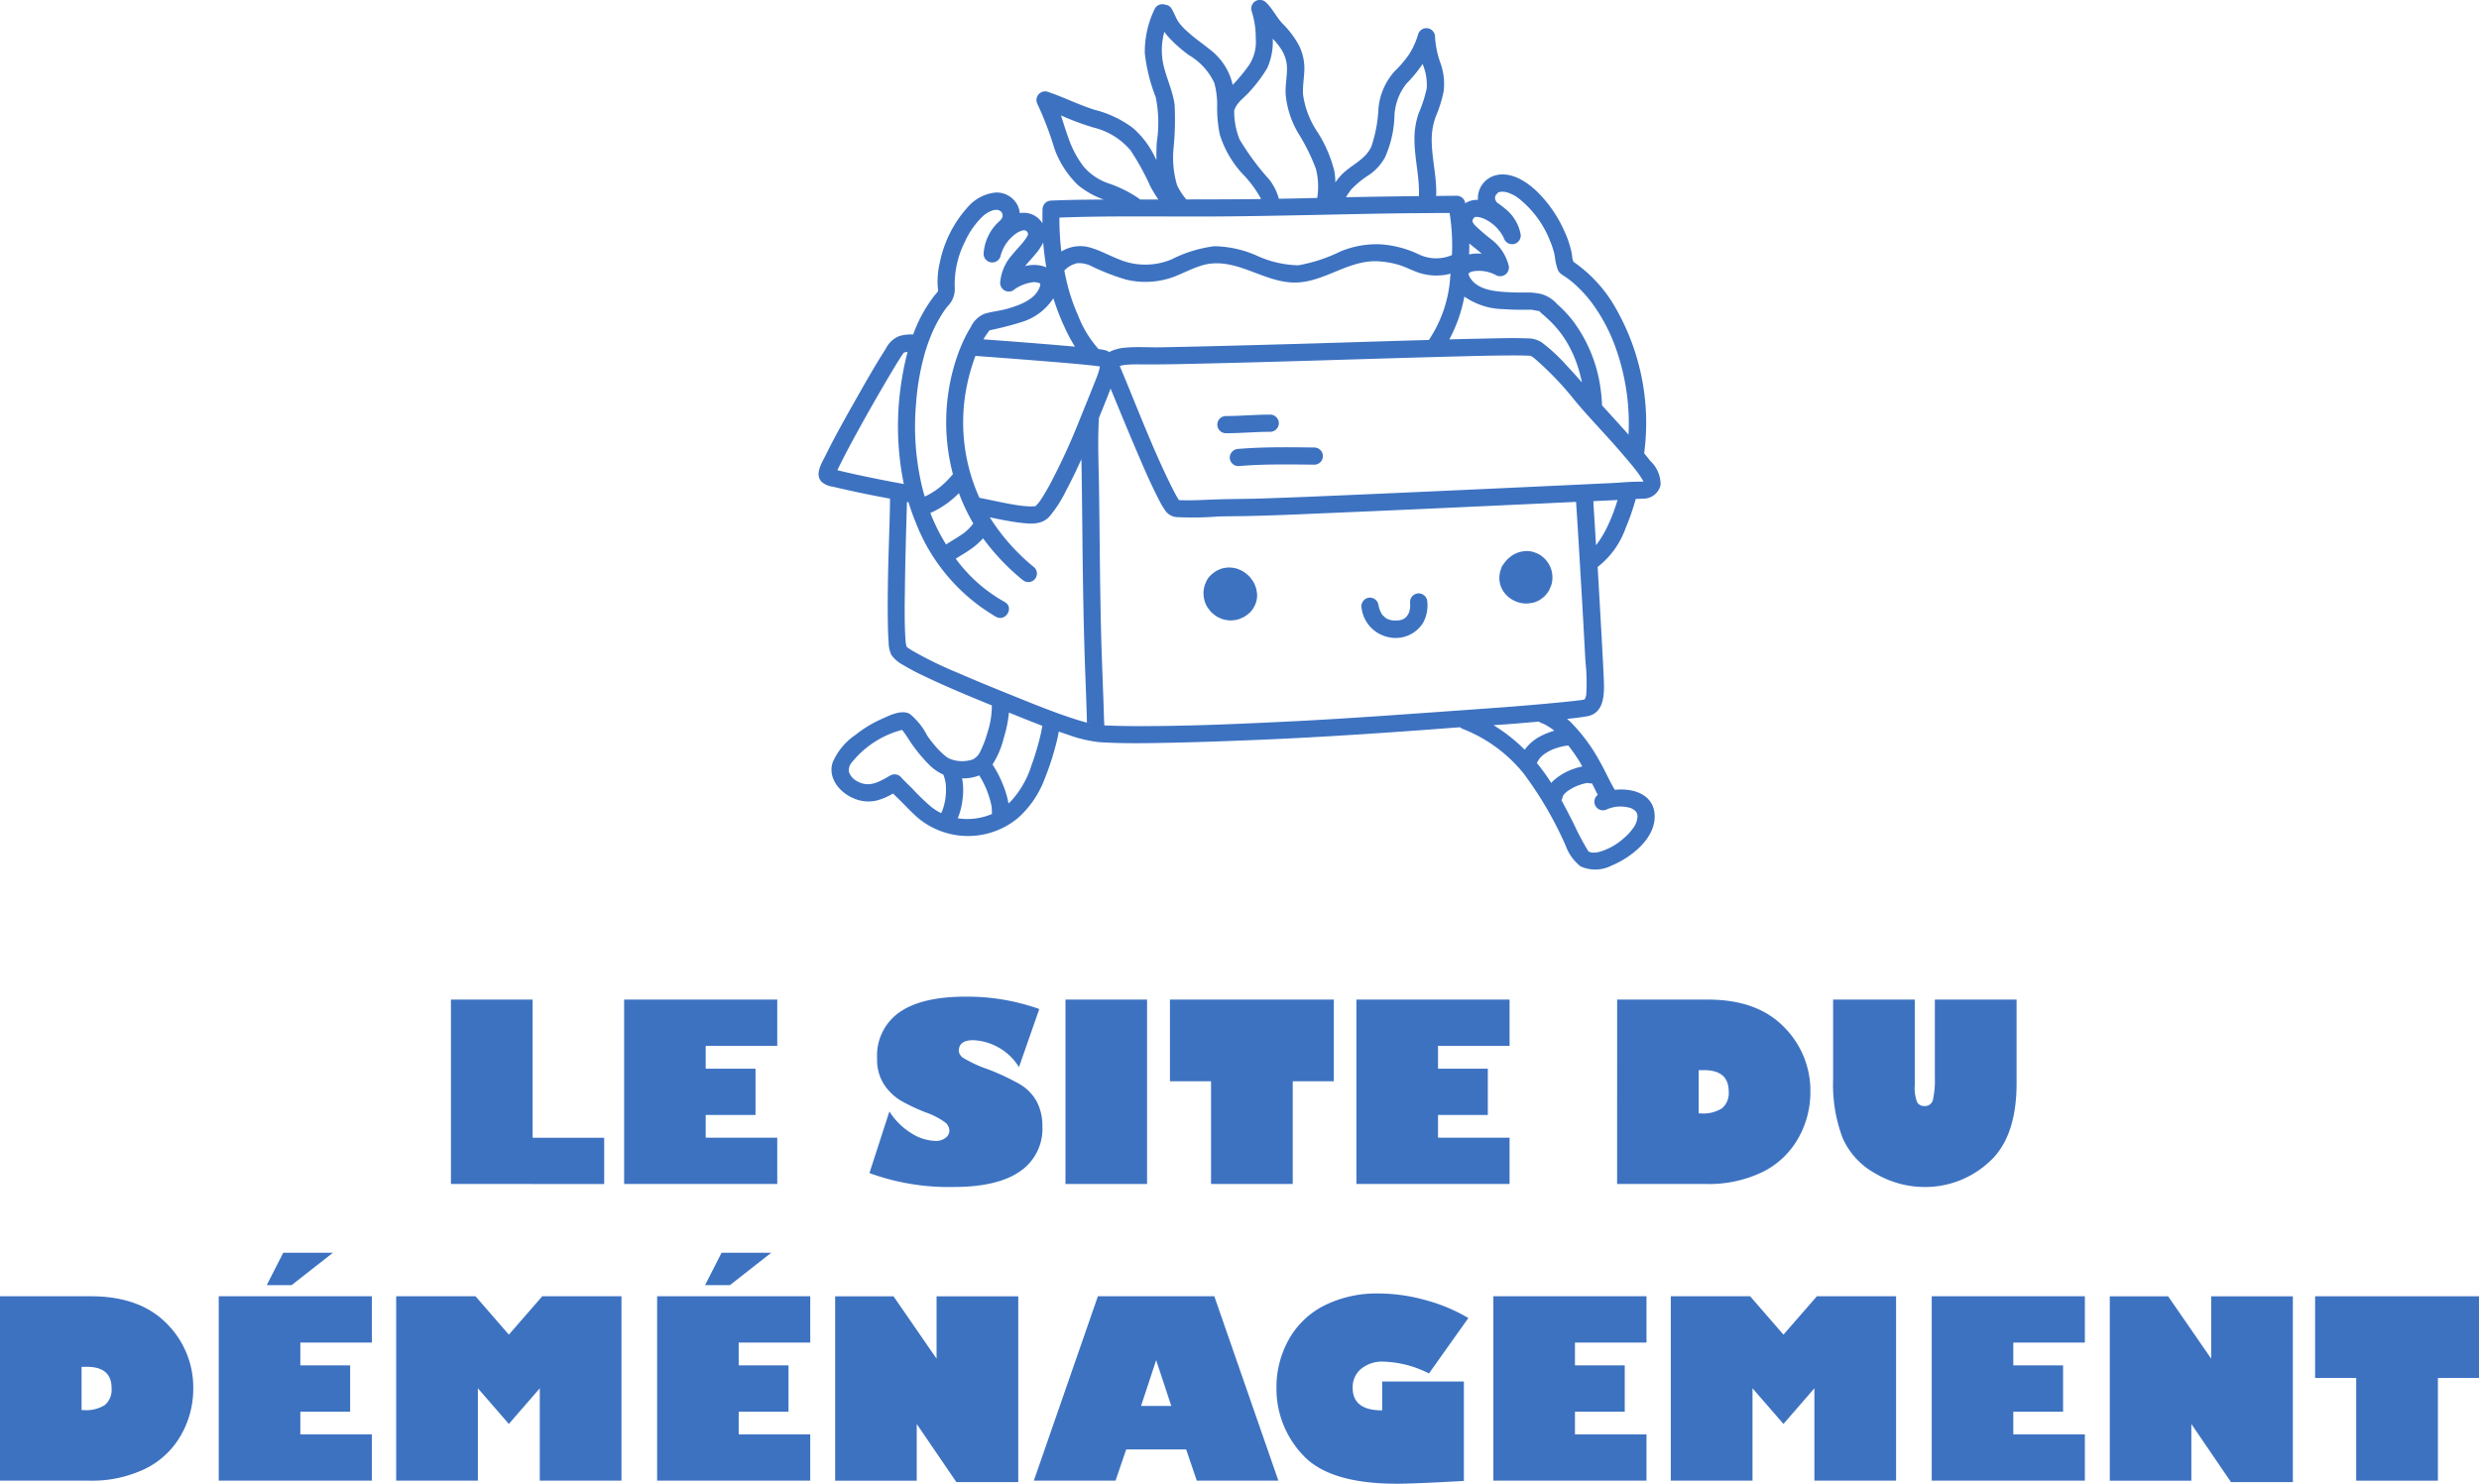
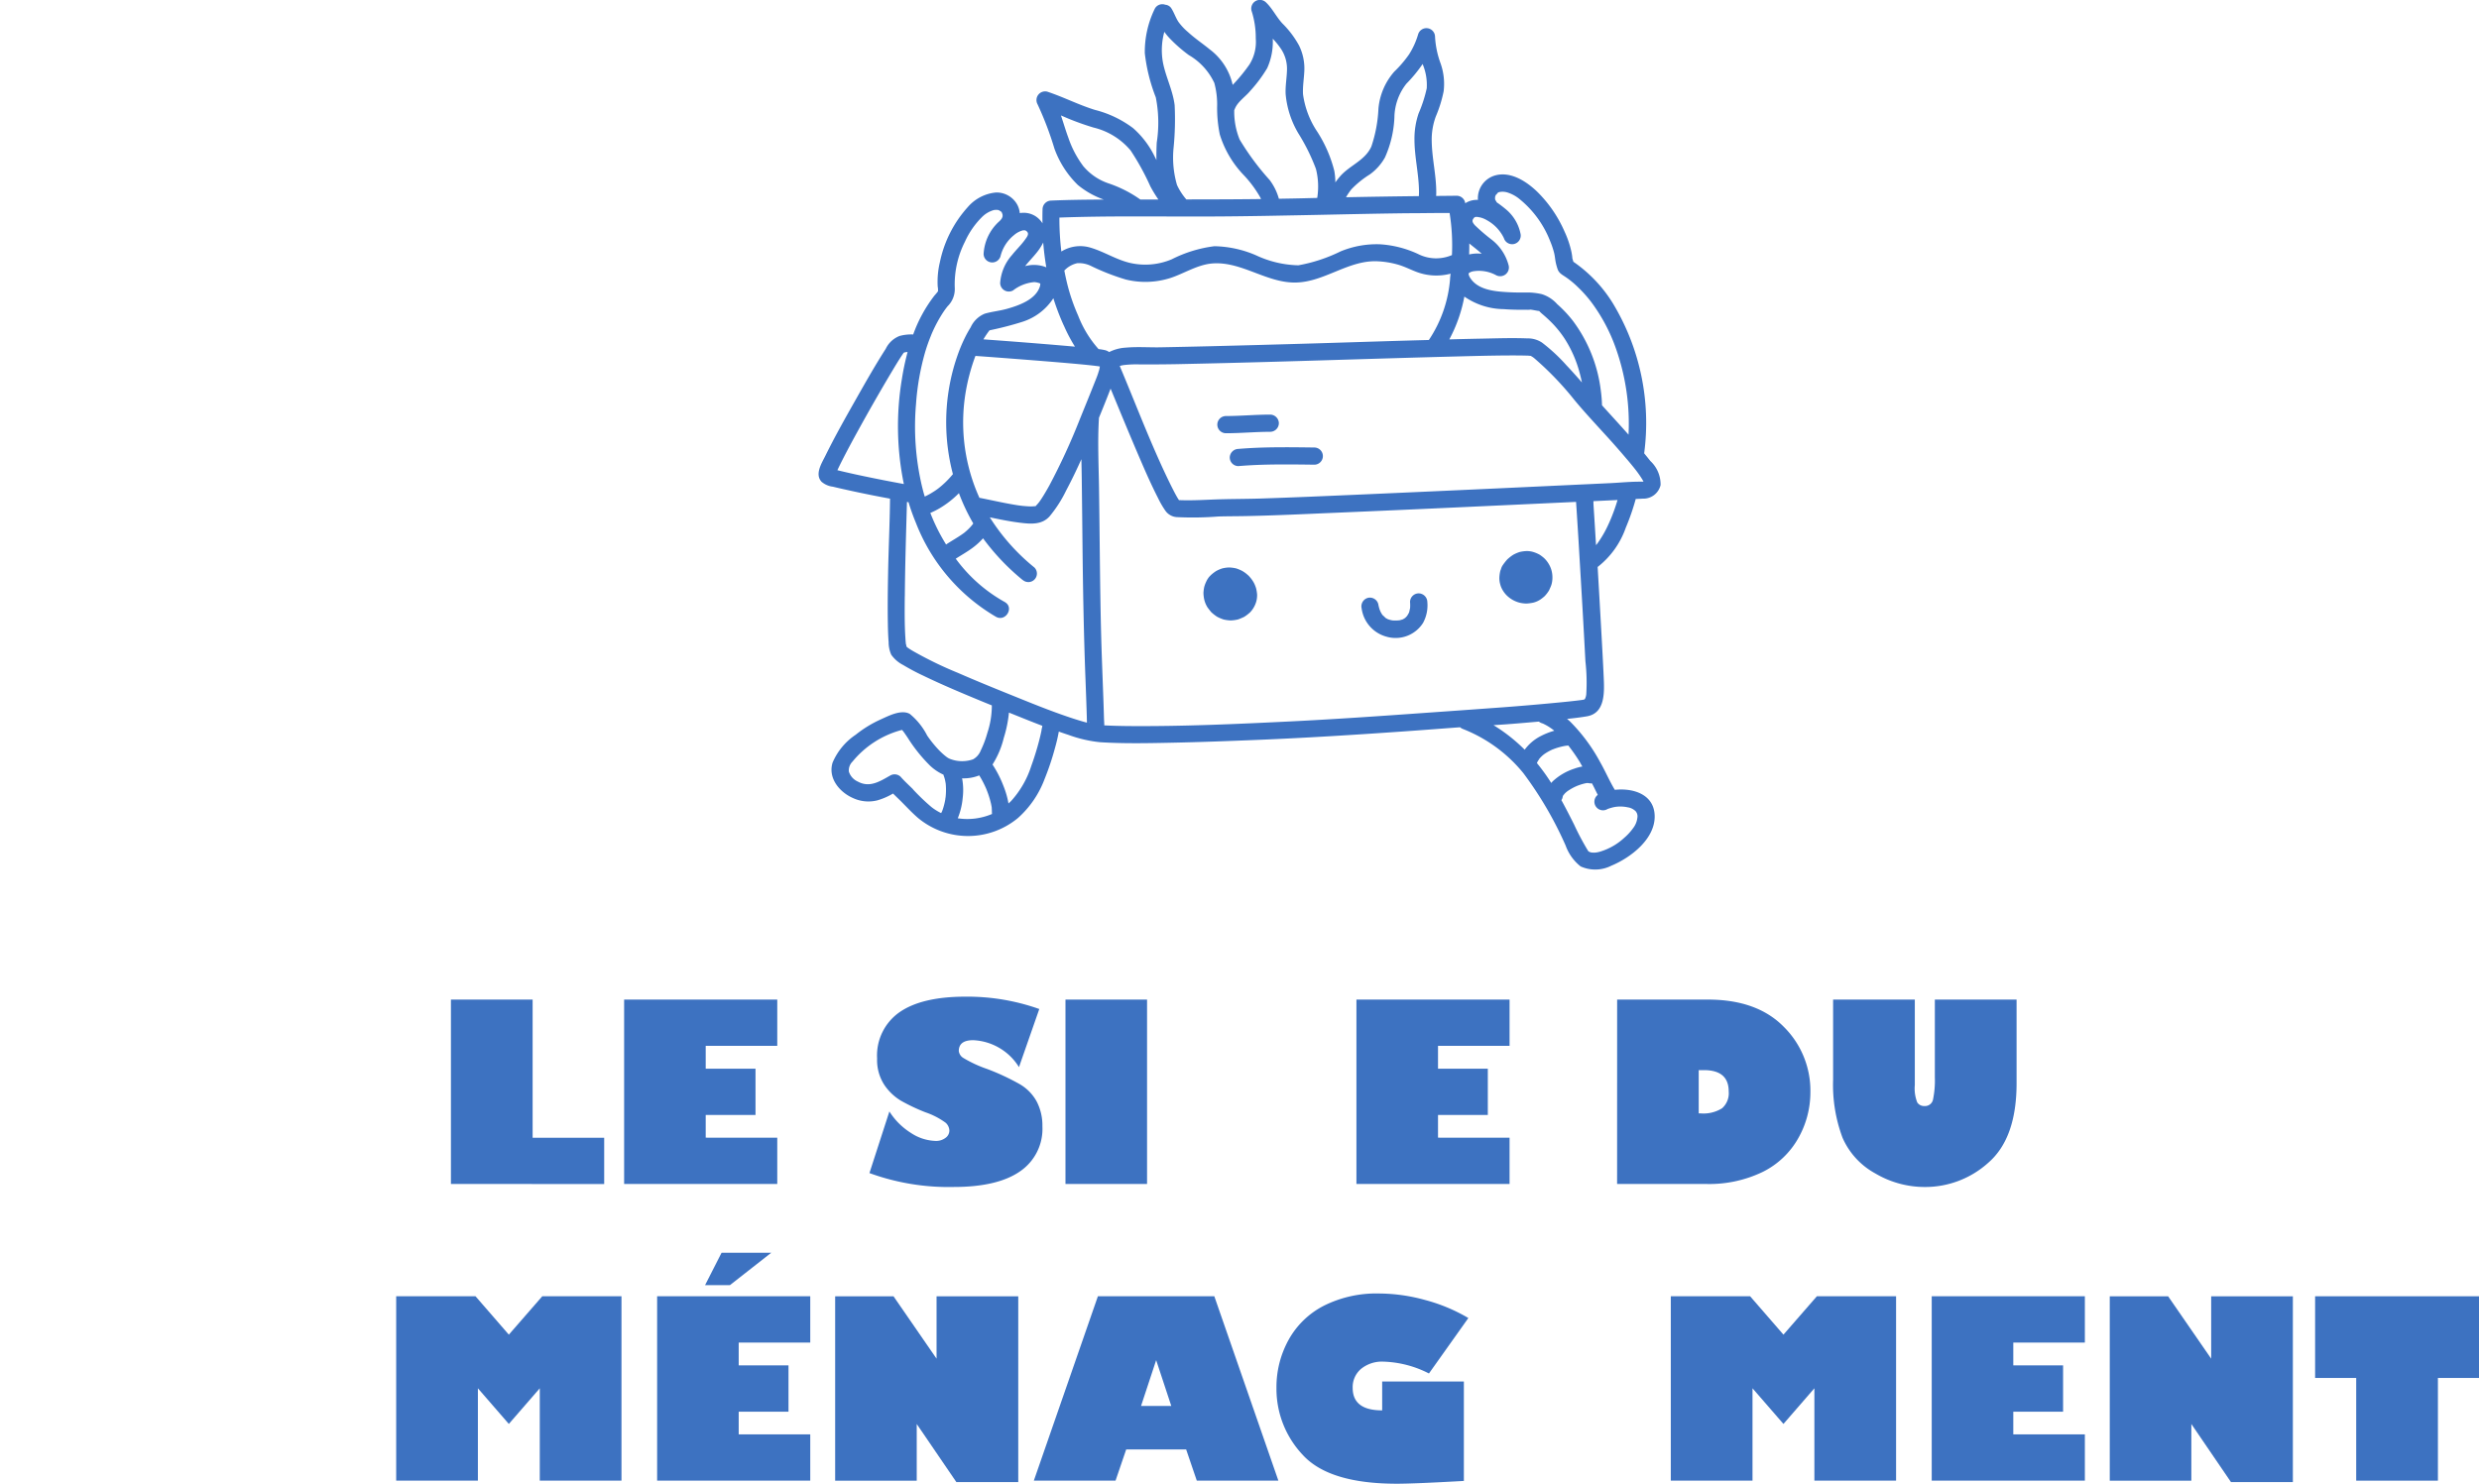
<svg xmlns="http://www.w3.org/2000/svg" id="LOGO_vertical" data-name="LOGO vertical" width="240.363" height="143.898" viewBox="0 0 240.363 143.898">
  <g id="Groupe_1527" data-name="Groupe 1527" transform="translate(-470.492 1387)">
    <path id="Tracé_11456" data-name="Tracé 11456" d="M514.214-1272.17v-17.883h7.922v13.4h6.938v4.488Z" fill="#3d72c1" />
    <path id="Tracé_11457" data-name="Tracé 11457" d="M545.855-1276.658v4.488H531.007v-17.883h14.848v4.489h-6.938v2.214h4.829v4.489h-4.829v2.2Z" fill="#3d72c1" />
    <path id="Tracé_11458" data-name="Tracé 11458" d="M571.261-1289.139l-1.969,5.637a5.507,5.507,0,0,0-4.441-2.613q-1.395,0-1.394,1.054a.91.91,0,0,0,.439.668,12,12,0,0,0,2.3,1.067,22.415,22.415,0,0,1,3.158,1.471,4.354,4.354,0,0,1,1.658,1.693,5.024,5.024,0,0,1,.551,2.4,4.988,4.988,0,0,1-2.18,4.377q-2.18,1.506-6.41,1.506a22.36,22.36,0,0,1-8.18-1.348l1.934-5.976a6.622,6.622,0,0,0,2.092,2.086,4.568,4.568,0,0,0,2.4.773,1.5,1.5,0,0,0,.944-.293.873.873,0,0,0,.38-.715,1.068,1.068,0,0,0-.369-.761,7.286,7.286,0,0,0-1.951-1.008,18.579,18.579,0,0,1-2.367-1.119,5.082,5.082,0,0,1-1.629-1.553,4.4,4.4,0,0,1-.691-2.543,5.114,5.114,0,0,1,2.168-4.488q2.168-1.512,6.4-1.512A20.83,20.83,0,0,1,571.261-1289.139Z" fill="#3d72c1" />
    <path id="Tracé_11459" data-name="Tracé 11459" d="M573.8-1272.17v-17.883h7.91v17.883Z" fill="#3d72c1" />
-     <path id="Tracé_11460" data-name="Tracé 11460" d="M583.929-1282.131v-7.922H599.82v7.922h-3.985v9.961h-7.921v-9.961Z" fill="#3d72c1" />
    <path id="Tracé_11461" data-name="Tracé 11461" d="M616.859-1276.658v4.488H602.011v-17.883h14.848v4.489h-6.938v2.214h4.829v4.489h-4.829v2.2Z" fill="#3d72c1" />
    <path id="Tracé_11462" data-name="Tracé 11462" d="M627.289-1290.053h8.8q4.758,0,7.348,2.631a8.716,8.716,0,0,1,2.59,6.346,9.018,9.018,0,0,1-1.178,4.471,8.052,8.052,0,0,1-3.451,3.269,11.929,11.929,0,0,1-5.5,1.166h-8.613Zm7.91,6.844v4.195h.2a3.387,3.387,0,0,0,2.068-.5,1.946,1.946,0,0,0,.639-1.634q0-2.062-2.4-2.063Z" fill="#3d72c1" />
    <path id="Tracé_11463" data-name="Tracé 11463" d="M666.019-1290.053v8.11q0,5.308-2.713,7.687a9.128,9.128,0,0,1-6.193,2.379,9.408,9.408,0,0,1-4.787-1.312,7.261,7.261,0,0,1-3.182-3.463,14.627,14.627,0,0,1-.914-5.643v-7.758h7.922v8.285a3.705,3.705,0,0,0,.234,1.688.789.789,0,0,0,.7.351.787.787,0,0,0,.832-.638,9.072,9.072,0,0,0,.176-2.151v-7.535Z" fill="#3d72c1" />
-     <path id="Tracé_11464" data-name="Tracé 11464" d="M470.492-1261.278h8.8q4.758,0,7.348,2.631a8.716,8.716,0,0,1,2.59,6.346,9.01,9.01,0,0,1-1.178,4.47,8.048,8.048,0,0,1-3.451,3.27,11.931,11.931,0,0,1-5.5,1.166h-8.613Zm7.91,6.844v4.195h.2a3.386,3.386,0,0,0,2.068-.5,1.947,1.947,0,0,0,.639-1.635q0-2.062-2.4-2.062Z" fill="#3d72c1" />
-     <path id="Tracé_11465" data-name="Tracé 11465" d="M506.55-1247.883v4.488H491.7v-17.883H506.55v4.488h-6.937v2.215h4.828v4.489h-4.828v2.2Zm-10.195-14.473,1.6-3.141h4.817l-4.008,3.141Z" fill="#3d72c1" />
    <path id="Tracé_11466" data-name="Tracé 11466" d="M508.906-1243.4v-17.883h7.687l3.235,3.727,3.246-3.727h7.676v17.883h-7.922v-8.953l-3,3.457-3-3.457v8.953Z" fill="#3d72c1" />
    <path id="Tracé_11467" data-name="Tracé 11467" d="M549.054-1247.883v4.488H534.207v-17.883h14.847v4.488h-6.937v2.215h4.828v4.489h-4.828v2.2Zm-10.2-14.473,1.6-3.141h4.817l-4.008,3.141Z" fill="#3d72c1" />
    <path id="Tracé_11468" data-name="Tracé 11468" d="M569.222-1243.254h-6l-3.844-5.637v5.5h-7.91v-17.883h5.66l4.172,6.047v-6.047h7.922Z" fill="#3d72c1" />
    <path id="Tracé_11469" data-name="Tracé 11469" d="M578.656-1243.4h-7.922l6.211-17.883H588.23l6.211,17.883h-7.91l-1.031-3.023h-5.813Zm2.472-7.242h2.93l-1.465-4.442Z" fill="#3d72c1" />
    <path id="Tracé_11470" data-name="Tracé 11470" d="M612.863-1259.168l-3.821,5.378a10.3,10.3,0,0,0-4.417-1.148,3.211,3.211,0,0,0-2.163.7,2.309,2.309,0,0,0-.814,1.846q0,2.18,2.859,2.18v-2.8h7.922v9.644q-4.8.27-6.5.27-6.562,0-9.117-2.789a9.327,9.327,0,0,1-2.555-6.5,9.464,9.464,0,0,1,1.19-4.688,8.154,8.154,0,0,1,3.433-3.3,11.344,11.344,0,0,1,5.315-1.172,17.016,17.016,0,0,1,4.465.627A16.62,16.62,0,0,1,612.863-1259.168Z" fill="#3d72c1" />
-     <path id="Tracé_11471" data-name="Tracé 11471" d="M630.136-1247.883v4.488H615.289v-17.883h14.847v4.488H623.2v2.215h4.828v4.489H623.2v2.2Z" fill="#3d72c1" />
    <path id="Tracé_11472" data-name="Tracé 11472" d="M632.492-1243.4v-17.883h7.687l3.235,3.727,3.246-3.727h7.675v17.883h-7.921v-8.953l-3,3.457-3-3.457v8.953Z" fill="#3d72c1" />
    <path id="Tracé_11473" data-name="Tracé 11473" d="M672.64-1247.883v4.488H657.792v-17.883H672.64v4.488H665.7v2.215h4.828v4.489H665.7v2.2Z" fill="#3d72c1" />
    <path id="Tracé_11474" data-name="Tracé 11474" d="M692.808-1243.254h-6l-3.844-5.637v5.5h-7.91v-17.883h5.66l4.172,6.047v-6.047h7.922Z" fill="#3d72c1" />
    <path id="Tracé_11475" data-name="Tracé 11475" d="M694.964-1253.356v-7.922h15.891v7.922h-3.984v9.961h-7.922v-9.961Z" fill="#3d72c1" />
  </g>
  <g id="Groupe_2370" data-name="Groupe 2370" transform="translate(-4042.502 -398.217)">
    <path id="Tracé_14825" data-name="Tracé 14825" d="M4138.647,476.543l0-.018,0,.022Z" fill="#3d72c1" />
    <path id="Tracé_14826" data-name="Tracé 14826" d="M4192.178,471.383l-.013.012.015-.013Z" fill="#3d72c1" />
    <path id="Tracé_14827" data-name="Tracé 14827" d="M4194.014,475.448l0,.009a.466.466,0,0,0,.048-.088Z" fill="#3d72c1" />
    <path id="Tracé_14828" data-name="Tracé 14828" d="M4180.052,455.766a.843.843,0,0,0-.833.834,3.382,3.382,0,0,1,.012.445c0,.009,0,.071-.007.128l-.007.04c-.006.036-.013.073-.022.11s-.07.365-.111.373c.049-.113.056-.129.019-.046l-.049.1c-.035.064-.072.128-.113.189l-.021.03-.016.019c-.053.051-.1.105-.157.157l-.008.008h0c-.065.041-.129.084-.2.119l-.045.022-.034.012c-.082.021-.162.049-.246.067l-.072.013-.023,0c-.068,0-.135.01-.2.013-.141,0-.279,0-.42-.013h0l-.044-.009c-.069-.013-.138-.03-.206-.049s-.123-.04-.185-.061l0,0c-.061-.033-.123-.063-.182-.1l-.051-.033a3.775,3.775,0,0,0-.3-.283l0-.009c-.041-.066-.084-.128-.122-.2-.026-.046-.049-.094-.072-.141.013.021-.056-.136-.068-.171a4.055,4.055,0,0,1-.134-.539.838.838,0,0,0-1.026-.582.856.856,0,0,0-.582,1.025,3.3,3.3,0,0,0,2.413,2.734,3.152,3.152,0,0,0,3.537-1.331,3.563,3.563,0,0,0,.419-2.038A.853.853,0,0,0,4180.052,455.766Zm-.839,1.5.009-.068A.275.275,0,0,1,4179.213,457.268Z" fill="#3d72c1" />
    <path id="Tracé_14829" data-name="Tracé 14829" d="M4192.214,452.343a3.715,3.715,0,0,0-.432-.329,3.229,3.229,0,0,0-.516-.229,2.164,2.164,0,0,0-.726-.122,3.143,3.143,0,0,0-.583.068.9.9,0,0,0-.168.043,3.462,3.462,0,0,0-.551.241,3.8,3.8,0,0,0-.489.367,1.32,1.32,0,0,0-.165.163,5.542,5.542,0,0,0-.4.525,1.27,1.27,0,0,0-.151.353c-.023.06-.049.12-.066.182a3.4,3.4,0,0,0-.084.574,2.14,2.14,0,0,0,.078.7,2.1,2.1,0,0,0,.265.617,2.448,2.448,0,0,0,.42.519,2.762,2.762,0,0,0,1.185.652,2.929,2.929,0,0,0,.692.085,4.179,4.179,0,0,0,.557-.069.971.971,0,0,0,.132-.029,2.235,2.235,0,0,0,.625-.278,3.679,3.679,0,0,0,.429-.336,3.175,3.175,0,0,0,.349-.435.992.992,0,0,0,.08-.126c.013-.025.025-.05.036-.075.068-.153.14-.308.194-.466a2.382,2.382,0,0,0,.1-.713,2.5,2.5,0,0,0-.379-1.348A2.611,2.611,0,0,0,4192.214,452.343Z" fill="#3d72c1" />
    <path id="Tracé_14830" data-name="Tracé 14830" d="M4164.305,455.319a2.889,2.889,0,0,0-.249-.618,3.2,3.2,0,0,0-.393-.541,1.344,1.344,0,0,0-.188-.187,3.01,3.01,0,0,0-.55-.395,4.14,4.14,0,0,0-.525-.22.922.922,0,0,0-.138-.034,3.793,3.793,0,0,0-.572-.07,3.175,3.175,0,0,0-.581.07.825.825,0,0,0-.143.037,3.379,3.379,0,0,0-.527.228,3.484,3.484,0,0,0-.47.351,1.211,1.211,0,0,0-.137.134,1.236,1.236,0,0,0-.235.3c-.008.012-.019.021-.026.034a1.148,1.148,0,0,0-.085.161,3.1,3.1,0,0,0-.219.562,3.511,3.511,0,0,0-.078.589,3.339,3.339,0,0,0,.066.6,2.42,2.42,0,0,0,.262.694.91.91,0,0,0,.08.133c.095.131.2.261.3.387a.819.819,0,0,0,.062.069,3.925,3.925,0,0,0,.442.354,1.212,1.212,0,0,0,.143.093,4.032,4.032,0,0,0,.527.226.99.99,0,0,0,.159.043,3.725,3.725,0,0,0,.586.073,3.4,3.4,0,0,0,.6-.07.951.951,0,0,0,.165-.041c.157-.054.312-.125.464-.193.034-.015.067-.031.1-.049a3.665,3.665,0,0,0,.466-.346,1.008,1.008,0,0,0,.112-.1,2.5,2.5,0,0,0,.555-.933,2.213,2.213,0,0,0,.112-.669.837.837,0,0,0,0-.116A4.009,4.009,0,0,0,4164.305,455.319Z" fill="#3d72c1" />
    <path id="Tracé_14831" data-name="Tracé 14831" d="M4202.513,442.921c-.192-.25-.394-.492-.593-.738a22.428,22.428,0,0,0-3.051-14.576,13.477,13.477,0,0,0-3.816-4.005c-.024-.092-.049-.183-.08-.272-.006-.019-.01-.027-.014-.038l0-.028a5.207,5.207,0,0,0-.089-.607,9.413,9.413,0,0,0-.679-2,12.328,12.328,0,0,0-2.652-3.855c-1.026-.986-2.544-1.977-4.037-1.579a2.3,2.3,0,0,0-1.7,2.382,2.082,2.082,0,0,0-1.231.325c-.008-.038-.014-.078-.022-.116a.843.843,0,0,0-.8-.612l-2,.02c0-.066.009-.132.01-.2.031-1.718-.414-3.4-.438-5.117a6.468,6.468,0,0,1,.4-2.4,12.412,12.412,0,0,0,.758-2.443,5.975,5.975,0,0,0-.3-2.7,8.83,8.83,0,0,1-.537-2.6.837.837,0,0,0-1.637-.221,7.534,7.534,0,0,1-.889,1.962,11.139,11.139,0,0,1-1.419,1.655,6.253,6.253,0,0,0-1.542,3.606,13.31,13.31,0,0,1-.686,3.663c-.621,1.38-2.132,1.827-3.068,2.935-.151.178-.292.361-.424.547a6.5,6.5,0,0,0-.1-1.115,12.805,12.805,0,0,0-1.643-3.788,8.59,8.59,0,0,1-1.392-3.651c-.04-.775.1-1.54.129-2.312a5.04,5.04,0,0,0-.52-2.423,9.253,9.253,0,0,0-1.61-2.13c-.594-.639-.961-1.45-1.6-2.052a.84.84,0,0,0-1.394.811,8.531,8.531,0,0,1,.414,2.708,4.112,4.112,0,0,1-.622,2.529,16.384,16.384,0,0,1-1.46,1.8l-.157.164a5.909,5.909,0,0,0-2.217-3.437c-.7-.575-1.454-1.074-2.12-1.69a5.541,5.541,0,0,1-.938-1.007c-.254-.4-.4-.85-.648-1.252a.775.775,0,0,0-.616-.389.828.828,0,0,0-1,.363,9.521,9.521,0,0,0-.981,4.338,16.843,16.843,0,0,0,1.066,4.285,12.59,12.59,0,0,1,.092,4.381c-.029.563-.042,1.131-.029,1.7-.067-.132-.132-.265-.2-.4a8.738,8.738,0,0,0-2.067-2.7,10.369,10.369,0,0,0-3.686-1.763c-1.588-.488-3.06-1.253-4.634-1.773a.842.842,0,0,0-.942,1.224,31.646,31.646,0,0,1,1.637,4.3,9.344,9.344,0,0,0,2.276,3.532,8.306,8.306,0,0,0,2.506,1.41c-1.7.008-3.4.026-5.1.1a.851.851,0,0,0-.834.833c-.014.454-.014.913-.007,1.372a2.175,2.175,0,0,0-.724-.72,2.139,2.139,0,0,0-1.474-.27,2.238,2.238,0,0,0-.225-.778,2.284,2.284,0,0,0-2.08-1.222,4.1,4.1,0,0,0-2.72,1.394,11.4,11.4,0,0,0-2.724,5.363,8.18,8.18,0,0,0-.211,2.373,1.626,1.626,0,0,1,.024.473c-.01.035,0-.026-.06.057-.091.134-.215.255-.316.383a13.787,13.787,0,0,0-2.025,3.727,4.279,4.279,0,0,0-1.317.144,2.477,2.477,0,0,0-1.342,1.242c-1.023,1.594-1.958,3.248-2.892,4.895-1.025,1.808-2.049,3.625-2.968,5.491-.358.726-1.046,1.782-.365,2.514a2.049,2.049,0,0,0,1.1.478q.65.158,1.306.3c.858.193,1.719.372,2.581.544.55.109,1.1.212,1.651.315-.022,2.417-.145,4.836-.188,7.252-.03,1.638-.052,3.278-.021,4.917.01.577.025,1.156.073,1.731a3.017,3.017,0,0,0,.253,1.235,3.186,3.186,0,0,0,1.157,1,21.523,21.523,0,0,0,1.964,1.041c1.781.86,3.607,1.629,5.434,2.386.4.166.8.327,1.2.49a8.476,8.476,0,0,1-.441,2.687,9.642,9.642,0,0,1-.628,1.669,1.675,1.675,0,0,1-.758.876,3.227,3.227,0,0,1-2.261-.056c-.014-.008-.129-.062-.151-.075a2.594,2.594,0,0,1-.23-.163,6.852,6.852,0,0,1-.7-.643,11.237,11.237,0,0,1-1.1-1.367,6.546,6.546,0,0,0-1.684-2.1c-.83-.471-2.081.2-2.837.539a11.348,11.348,0,0,0-2.406,1.475,6.141,6.141,0,0,0-2.247,2.711c-.463,1.516.69,2.881,2.009,3.446a3.549,3.549,0,0,0,2.339.208,6.494,6.494,0,0,0,1.515-.659c.24.24.488.472.727.709.55.547,1.083,1.131,1.671,1.638a7.582,7.582,0,0,0,9.721.02,9.52,9.52,0,0,0,2.573-3.768,25.815,25.815,0,0,0,1.006-3,16.182,16.182,0,0,0,.374-1.607c.3.106.6.211.909.31a12.663,12.663,0,0,0,3.069.718c2.249.145,4.514.1,6.766.055,2.884-.057,5.766-.165,8.648-.284,4.587-.189,9.168-.476,13.747-.795,1.923-.133,3.845-.283,5.768-.424a.9.9,0,0,0,.3.176,14.259,14.259,0,0,1,5.83,4.266,35.663,35.663,0,0,1,4.106,7.03,4.516,4.516,0,0,0,1.453,2.024,3.455,3.455,0,0,0,2.988-.074c1.871-.774,4.273-2.609,4.191-4.875-.074-2.044-2.078-2.673-3.863-2.477-.522-.864-.919-1.809-1.421-2.686a16.9,16.9,0,0,0-2.92-3.942c-.094-.089-.193-.169-.289-.253.644-.066,1.287-.142,1.922-.25,1.81-.307,1.691-2.4,1.629-3.819-.064-1.434-.145-2.866-.224-4.3q-.177-3.183-.363-6.366a8.289,8.289,0,0,0,2.731-3.816,22.12,22.12,0,0,0,.963-2.782l.063,0c.2-.009.407-.016.61-.028a1.715,1.715,0,0,0,1.735-1.316A3.1,3.1,0,0,0,4202.513,442.921Zm-1.025,2.012q-.424,0-.852.021c-.286.014-.572.03-.857.05-.39.027-.78.054-1.165.072l-1.726.081-.607.028-.245.011-.666.031-.21.01-.683.032-6.875.32q-6.513.3-13.028.585c-3.278.142-6.556.288-9.835.393-1.275.041-2.549.039-3.824.072-1.365.034-2.739.143-4.1.082h0c-.02-.031-.041-.06-.061-.091-.2-.315-.37-.646-.538-.979-.059-.117-.119-.232-.177-.349-1.736-3.512-3.139-7.2-4.644-10.817l-.324-.776h0a3.243,3.243,0,0,1,.388-.085,10.471,10.471,0,0,1,1.484-.066c1.239.008,2.473,0,3.711-.023q4.77-.1,9.537-.237c5.723-.161,11.445-.351,17.168-.5,1.869-.049,3.739-.1,5.609-.107.543,0,1.086,0,1.628.018.11,0,.225.019.338.025.057.044.13.08.191.121.036.025.072.051.107.078l0,0,.033.027a30.151,30.151,0,0,1,3.92,4.086c.317.382.643.759.972,1.131.256.29.516.577.777.864s.507.559.762.838c.515.562,1.03,1.125,1.534,1.7q.488.554.964,1.117c.053.062.107.122.159.184q.22.263.437.529c.039.046.076.093.113.139.112.14.212.267.273.348.14.186.276.377.405.572.064.1.13.194.188.3.028.05.053.1.081.152l0,.013c-.048,0-.111,0-.117,0C4201.653,444.929,4201.57,444.933,4201.488,444.933Zm-2.991,4.043a10.63,10.63,0,0,1-1.133,1.979c-.034.045-.075.09-.112.136-.079-1.29-.156-2.579-.241-3.869-.008-.126-.01-.263-.011-.4l.355-.017,1.982-.093A17.523,17.523,0,0,1,4198.5,448.976Zm-2.765,17.152c-.064.01-.072.01,0,0Zm.4-.077c-.035.009-.1.028-.121.032-.084.016-.169.027-.254.041l-.02,0-.233.029c-.763.093-1.528.167-2.292.239-1.66.158-3.322.3-4.985.424q-3.759.276-7.519.538c-4.366.312-8.733.616-13.1.832-5.2.255-10.421.49-15.629.45-.8-.007-1.606-.026-2.408-.067,0-.263-.024-.527-.029-.728-.022-.853-.053-1.707-.085-2.56-.069-1.886-.145-3.77-.193-5.656-.116-4.622-.131-9.245-.2-13.867v-.09c-.032-2.3-.151-4.634-.007-6.934q.58-1.406,1.128-2.825c.965,2.335,1.926,4.673,2.927,6.992.4.931.811,1.861,1.252,2.775q.209.435.43.866a8.874,8.874,0,0,0,.693,1.194,1.469,1.469,0,0,0,1.186.638,32.122,32.122,0,0,0,3.984-.065c.9-.025,1.8-.022,2.7-.04,2.882-.058,5.765-.2,8.645-.321q6.628-.28,13.257-.588,4.219-.193,8.44-.391l.923-.043.694-.032c.011.157.02.315.032.473q.013.192.025.384.093,1.439.181,2.878c.028.455.053.91.08,1.365q.15,2.5.294,4.991.153,2.682.295,5.365a18.275,18.275,0,0,1,.082,3.211,1.337,1.337,0,0,1-.136.463C4196.2,465.981,4196.145,466.032,4196.136,466.051Zm-63.362-35.294a13.554,13.554,0,0,1,1.067-2.069c.11-.173.224-.343.344-.51l.076-.1c-.016.022.087-.113.121-.155a2.337,2.337,0,0,0,.7-1.721,9.134,9.134,0,0,1,.981-4.537,7.987,7.987,0,0,1,1.614-2.354,2.635,2.635,0,0,1,1.19-.72,1.455,1.455,0,0,1,.384-.013c.019,0,.093.028.118.034.074.045.228.146.134.077.133.1.111.078.195.272-.056-.129-.01-.007,0,.019s.014.06.02.091a.61.61,0,0,0,0,.072c0,.024,0,.039,0,.053s-.057.161-.058.177a1.6,1.6,0,0,1-.3.343,4.58,4.58,0,0,0-1.484,3.142.837.837,0,0,0,1.637.221,3.787,3.787,0,0,1,1.323-2.069,2.1,2.1,0,0,1,.824-.442c.046-.01-.011-.011.125-.016.027,0,.055,0,.083,0l.024.006a.444.444,0,0,1,.211.146c.2.221-.03.506-.222.772-.375.522-.851.967-1.248,1.473a4.552,4.552,0,0,0-1.152,2.715.84.84,0,0,0,1.254.72,3.87,3.87,0,0,1,2.065-.807,1.9,1.9,0,0,1,.562.134c0,.023.006.03.008,0h0a.823.823,0,0,1-.045.311c-.414,1.265-2.038,1.823-3.187,2.148-.708.2-1.452.266-2.153.471a2.572,2.572,0,0,0-1.363,1.32,11.706,11.706,0,0,0-.571,1.032,14.893,14.893,0,0,0-.674,1.607c-.157.442-.3.889-.423,1.336a19.751,19.751,0,0,0-.054,10.267c-.205.247-.42.485-.648.71q-.186.183-.381.354c-.062.055-.124.108-.187.16-.035.029-.07.058-.106.086l-.073.058-.1.076-.114.081-.084.059c-.112.076-.228.148-.343.218-.029.018-.057.038-.087.055-.2.117-.4.221-.607.32-.036-.121-.074-.241-.108-.362-.05-.179-.094-.358-.139-.537a25.231,25.231,0,0,1-.6-8.08,24.339,24.339,0,0,1,.881-5.022A16.441,16.441,0,0,1,4132.774,430.757ZM4186,419.3c.092.024.184.05.273.082a2.96,2.96,0,0,1,.448.221,3.9,3.9,0,0,1,1.6,1.712.834.834,0,0,0,1.607-.444,4.138,4.138,0,0,0-1.48-2.408c-.19-.159-.389-.31-.588-.457-.172-.127-.189-.114-.266-.21.035.033-.095-.19-.095-.156a1.227,1.227,0,0,1-.036-.119l0-.012c0-.028,0-.055,0-.083s0-.044,0-.067.021-.108.029-.129l.019-.045c.017-.034.036-.067.056-.1-.013.043.214-.208.082-.109.171-.128.134-.11.306-.146a1.633,1.633,0,0,1,.684.047,3.561,3.561,0,0,1,1.1.569,9.862,9.862,0,0,1,3.058,4.14,8.481,8.481,0,0,1,.377,1.1c.1.393.1.624.174.991a5.423,5.423,0,0,0,.18.647c.133.384.433.53.743.739a8.36,8.36,0,0,1,1.221,1,12.315,12.315,0,0,1,1.307,1.462,16.874,16.874,0,0,1,2.4,4.542,21.878,21.878,0,0,1,1.205,8.308c-.809-.917-1.639-1.817-2.458-2.723-.039-.043-.076-.087-.115-.13a12.479,12.479,0,0,0-.12-1.468,14.121,14.121,0,0,0-2.708-6.73,12.005,12.005,0,0,0-1.515-1.609,3.343,3.343,0,0,0-1.5-.971,6.606,6.606,0,0,0-1.234-.159c-.695.009-1.391.008-2.085-.033-1.223-.07-2.791-.206-3.562-1.3a1.255,1.255,0,0,1-.188-.361.661.661,0,0,1-.021-.135.3.3,0,0,0,.031-.058,1.136,1.136,0,0,1,.368-.161,3.483,3.483,0,0,1,2.261.369.846.846,0,0,0,1.224-.941,4.64,4.64,0,0,0-1.661-2.514,18.933,18.933,0,0,1-1.6-1.373c-.268-.294-.3-.452-.169-.645.141-.214.233-.188.51-.164C4185.729,419.259,4185.989,419.3,4186,419.3Zm-29.115,27.527,0,0,0,0Zm-8.81,21.531h0l.054-.091h.042A.9.9,0,0,0,4148.07,468.357Zm.936-34.047c-.081.274-.187.539-.292.8q-.177.447-.356.894-.421,1.055-.851,2.105c-.023.056-.045.112-.068.169-.086.212-.171.426-.258.638a61.951,61.951,0,0,1-2.939,6.383c-.1.18-.2.359-.305.537-.157.271-.319.538-.493.8-.052.079-.107.156-.162.234-.013.02-.063.083-.089.117-.075.091-.153.178-.234.263,0,.012.011.1-.014.046l.012-.005a.235.235,0,0,1,0-.04l-.022.026-.029.027a4.392,4.392,0,0,1-.512.028,10.6,10.6,0,0,1-1.518-.16c-1.145-.189-2.277-.455-3.417-.676-.082-.183-.163-.368-.239-.555a17.746,17.746,0,0,1-1.066-9.835,19.13,19.13,0,0,1,.92-3.37l.02,0q2.741.2,5.483.416c1.581.125,3.161.253,4.739.4.509.05,1.018.1,1.525.165l.031,0,.045.008c.064.01.128.019.191.03l.028.006A2.076,2.076,0,0,1,4149.006,434.31Zm-6.148,13.039a.381.381,0,0,1-.042.036S4142.833,447.366,4142.858,447.349Zm-6.057,1.73c-.048.058-.1.117-.146.175q-.142.164-.3.314t-.339.3l-.032.026c-.056.041-.111.081-.167.12-.5.35-1.03.646-1.539.978-.016.011-.03.025-.046.037-.262-.426-.509-.86-.737-1.3a18.657,18.657,0,0,1-.793-1.765l.012-.005a7.773,7.773,0,0,0,.93-.473,9.2,9.2,0,0,0,1.76-1.369c.024-.023.047-.049.071-.073.011.031.021.062.033.093a18.989,18.989,0,0,0,.811,1.842c.173.341.354.678.548,1.008C4136.847,449.016,4136.824,449.047,4136.8,449.079Zm6.563-23.369h0v0Zm41.121,1.275a6.833,6.833,0,0,0,3.821,1.214c.725.057,1.453.066,2.18.06.085,0,.179.006.263,0,0,0,.12-.007.128-.012l.045,0c.22.029.439.077.657.115a.961.961,0,0,1,.2.035c-.1-.045.187.213.224.243q.477.4.914.836a10.14,10.14,0,0,1,1.285,1.585,11.579,11.579,0,0,1,1.47,3.368c.078.292.148.586.21.88-.491-.562-.987-1.121-1.5-1.662a16.942,16.942,0,0,0-2.367-2.2,2.472,2.472,0,0,0-1.441-.412c-1.435-.056-2.878-.007-4.312.022q-1.62.031-3.24.076A14.226,14.226,0,0,0,4184.485,426.985Zm1.683-4.158a3.632,3.632,0,0,0-1.224.068c.012-.355.018-.711.015-1.067C4185.352,422.155,4185.786,422.474,4186.168,422.827Zm-3.067,2.385a12.406,12.406,0,0,1-2.061,5.978c-3.739.1-7.477.225-11.216.335q-4.961.146-9.923.269-2.443.059-4.885.106c-1.113.021-2.236-.07-3.346.031a4.088,4.088,0,0,0-1.629.43,1.166,1.166,0,0,0-.42-.189,5.987,5.987,0,0,0-.613-.1c-.014-.017-.024-.034-.04-.051a10.569,10.569,0,0,1-1.931-3.187,18.639,18.639,0,0,1-.963-2.705c-.147-.55-.272-1.11-.38-1.675l.011-.008a2.421,2.421,0,0,1,1.256-.706,2.7,2.7,0,0,1,1.342.281,21.916,21.916,0,0,0,3.362,1.308,7.979,7.979,0,0,0,4.339-.159c1.327-.44,2.6-1.28,4.012-1.4,2.817-.235,5.24,1.868,8.054,1.849,2.783-.019,5.1-2.143,7.891-2.065a8.58,8.58,0,0,1,2.026.312c.65.178,1.224.48,1.849.719a5.437,5.437,0,0,0,3.311.174C4183.132,424.913,4183.118,425.064,4183.1,425.212Zm-37.453,4.581a15.616,15.616,0,0,0,1.075,2.043q-.732-.066-1.464-.128c-2.469-.211-4.939-.4-7.41-.579a8.324,8.324,0,0,1,.592-.876,31.568,31.568,0,0,0,3.2-.829,5.592,5.592,0,0,0,2.99-2.283A23.254,23.254,0,0,0,4145.648,429.793Zm5.27,3.973v-.005C4150.957,433.754,4150.941,433.76,4150.918,433.766Zm32.132-14.893a19.8,19.8,0,0,1,.226,4.082,3.872,3.872,0,0,1-3.3-.112,10.247,10.247,0,0,0-3.667-.934,9.145,9.145,0,0,0-3.841.694,15.315,15.315,0,0,1-4.083,1.343,10.184,10.184,0,0,1-4.106-.97,10.655,10.655,0,0,0-4.033-.881,12.617,12.617,0,0,0-4.147,1.274,6.622,6.622,0,0,1-4.072.338c-1.332-.324-2.471-1.074-3.772-1.465a3.46,3.46,0,0,0-2.85.368,26.985,26.985,0,0,1-.189-3.292c2.379-.088,4.762-.112,7.146-.112q.967,0,1.935,0l1.927.007h.4l1.362,0h.411q.734,0,1.467,0c1.711-.006,3.421-.028,5.131-.056q.837-.014,1.675-.031,1.671-.03,3.342-.064l.484-.01,1.188-.025.561-.012c1.985-.041,3.969-.081,5.954-.108.516-.007,1.032-.01,1.548-.014.582,0,1.165-.012,1.747-.015Zm-52.821,37.181c.024-3.043.122-6.084.206-9.125V446.9l.153.028a21.345,21.345,0,0,0,.724,2.023,18.161,18.161,0,0,0,7.765,9.093c.91.49,1.721-.826.933-1.378a.88.88,0,0,0-.092-.062,14.76,14.76,0,0,1-4.751-4.2c.518-.335,1.058-.636,1.558-1a6.8,6.8,0,0,0,1.089-.976,22.12,22.12,0,0,0,3.8,4.009c.027.022.056.041.085.06a.828.828,0,0,0,1.094-1.239,19.919,19.919,0,0,1-4.325-4.867c.965.2,1.929.4,2.908.521,1.031.129,2.135.23,2.887-.614a12.175,12.175,0,0,0,1.6-2.492l.247-.473c.44-.849.848-1.71,1.238-2.581.013.642.028,1.283.036,1.922.005.369.008.739.013,1.108q.029,2.3.051,4.606c.046,4.6.123,9.191.3,13.784q.057,1.476.106,2.952c.012.387.024.774.031,1.161v.02c-.535-.142-1.064-.306-1.589-.481-2.025-.674-4-1.491-5.977-2.289-1.649-.665-3.294-1.339-4.923-2.05a37.5,37.5,0,0,1-4.444-2.164c-.114-.069-.227-.14-.338-.215-.045-.03-.088-.063-.133-.093l-.01-.006-.01-.01c-.021-.02-.046-.049-.072-.077-.022-.15-.07-.377-.043-.094-.02-.209-.042-.416-.055-.625C4130.2,458.824,4130.218,457.436,4130.229,456.054Zm43.334-39.513a9.279,9.279,0,0,1,1.755-1.411,5.042,5.042,0,0,0,1.464-1.643,10.53,10.53,0,0,0,.916-3.881,5.405,5.405,0,0,1,1.161-3.269,13.885,13.885,0,0,0,1.578-1.916l.018.061a5.186,5.186,0,0,1,.378,2.3,13.251,13.251,0,0,1-.79,2.438,7.6,7.6,0,0,0-.4,2.526c0,1.69.427,3.347.44,5.036,0,.153-.006.3-.014.455q-3.532.039-7.063.109A6.3,6.3,0,0,1,4173.563,416.541Zm-11.328-7.785c.263-.673,1.036-1.172,1.483-1.722a13.6,13.6,0,0,0,1.645-2.207,6.194,6.194,0,0,0,.54-2.858,7.407,7.407,0,0,1,.828,1.031,3.5,3.5,0,0,1,.551,2.044c-.024.772-.169,1.538-.129,2.312a9.044,9.044,0,0,0,1.23,3.791,19.173,19.173,0,0,1,1.705,3.445,6.963,6.963,0,0,1,.126,2.821l-.924.022c-.931.027-1.862.04-2.793.057a5.459,5.459,0,0,0-.9-1.824,24.956,24.956,0,0,1-2.907-3.925,7.131,7.131,0,0,1-.521-2.839A1.2,1.2,0,0,0,4162.235,408.756Zm-4.456-5.19a6.124,6.124,0,0,1,2.46,2.7,8.027,8.027,0,0,1,.269,2.345,12.978,12.978,0,0,0,.26,2.651,9.91,9.91,0,0,0,2.356,3.973,11.091,11.091,0,0,1,1.578,2.145c.023.047.042.093.061.14-2.414.03-4.828.036-7.242.038l-.013-.018a6.055,6.055,0,0,1-.888-1.377,9.493,9.493,0,0,1-.337-3.573,27.949,27.949,0,0,0,.107-4.171c-.171-1.423-.849-2.707-1.128-4.109a6.659,6.659,0,0,1,.129-3.007,5.553,5.553,0,0,0,.51.622A13.948,13.948,0,0,0,4157.779,403.566Zm-10.3,10.692a9.8,9.8,0,0,1-1.389-2.667c-.265-.714-.478-1.454-.726-2.179l.716.305a25.94,25.94,0,0,0,2.457.872,6.738,6.738,0,0,1,3.584,2.22,24.213,24.213,0,0,1,1.911,3.475,12.689,12.689,0,0,0,.783,1.283l-1.751,0a11.837,11.837,0,0,0-3.121-1.579A5.472,5.472,0,0,1,4147.476,414.258Zm-3.832,7.489c.065.8.166,1.6.3,2.4-.033-.015-.063-.031-.1-.044a3.236,3.236,0,0,0-1.955-.076c.358-.452.778-.88,1.1-1.284A5.031,5.031,0,0,0,4143.644,421.747Zm-15.6,23.017q-1.266-.249-2.527-.521-.591-.129-1.18-.267c-.192-.045-.384-.09-.576-.137l-.073-.018c.013-.027.025-.056.038-.083.16-.342.329-.679.5-1.015.454-.889.928-1.768,1.409-2.643q1.574-2.866,3.245-5.678c.362-.605.723-1.215,1.117-1.8.04-.061.084-.119.124-.179a1.176,1.176,0,0,1,.289-.065c.028,0,.057,0,.085,0a24.708,24.708,0,0,0-.55,2.591,27.889,27.889,0,0,0,.185,10.212C4129.43,445.029,4128.734,444.9,4128.039,444.764Zm6.125,30.84h0C4134.154,475.693,4134.155,475.66,4134.164,475.6Zm.013-1.426c-.01-.058-.01-.1,0-.007Zm-4.3-5.254h0l0,0Zm1.143,5.845c-.4-.4-.831-.783-1.2-1.21a.843.843,0,0,0-1.01-.13c-1.009.57-2,1.218-3.147.59a1.577,1.577,0,0,1-.869-.972,1.2,1.2,0,0,1,.355-.966,9.216,9.216,0,0,1,4.557-3.007c.081-.023.163-.042.245-.063l.086.1.016.018c.026.034.051.069.076.1.124.173.243.349.362.525a15.045,15.045,0,0,0,2.165,2.71,4.7,4.7,0,0,0,1.307.883,1.315,1.315,0,0,0,.045.127c-.078-.182.015.055.036.121.029.091.054.184.076.277s.039.208.06.311l.015.157a6.667,6.667,0,0,1-.029,1.264c-.008.049-.015.1-.024.148-.016.1-.035.194-.056.29-.04.184-.087.365-.144.544-.029.093-.061.184-.095.274l-.011.034-.021.04c-.024.048-.049.1-.075.142a5.288,5.288,0,0,1-.935-.583A21.181,21.181,0,0,1,4131.019,474.769Zm4.336,2.809a6.961,6.961,0,0,0,.476-1.973,6.2,6.2,0,0,0-.058-1.9,4.057,4.057,0,0,0,1.661-.285c.091.146.18.294.262.446.106.194.206.393.3.594.025.054.049.108.073.161l.022.049.046.111c.022.055.043.109.064.164a8.926,8.926,0,0,1,.368,1.187c.02.09.039.18.055.271.008.04.014.08.021.121a.118.118,0,0,1,0-.028.307.307,0,0,1,0,.046v.006c.016.091.007.043,0,0,.009.12.02.43.019.464a.655.655,0,0,0,.013.148A6.11,6.11,0,0,1,4135.355,477.578Zm8.128-8.577c-.067.346-.148.69-.236,1.031q-.326,1.261-.772,2.488a9.223,9.223,0,0,1-1.957,3.391c-.079.081-.164.154-.247.23a8.438,8.438,0,0,0-.489-1.7,10.817,10.817,0,0,0-1.06-2.075,8.586,8.586,0,0,0,1.093-2.585,12.04,12.04,0,0,0,.5-2.453q.83.333,1.66.666.787.315,1.579.617A3.306,3.306,0,0,1,4143.483,469Zm53.016,11.786c-.049-.031-.059-.072,0,0Zm3.836-4.268a1.382,1.382,0,0,1,.722.355c.039.042.041.039.04.034a.818.818,0,0,0,.045.074.937.937,0,0,1,.052.092.784.784,0,0,1,.047.484,1.971,1.971,0,0,1-.4.968,5.249,5.249,0,0,1-.853.935,6,6,0,0,1-2.386,1.362,2.674,2.674,0,0,1-.425.084,2.765,2.765,0,0,1-.3,0h-.028c-.037-.007-.075-.014-.111-.023s-.072-.021-.108-.033l-.015-.007c-.129-.056-.045-.031-.079-.043a.111.111,0,0,1-.026-.012c-.03-.042-.06-.085-.089-.129a25.485,25.485,0,0,1-1.308-2.471c-.4-.8-.807-1.593-1.234-2.373a.627.627,0,0,0,.116-.263c.006-.032.014-.065.023-.1-.008.014-.016.026-.027.042.011-.015.019-.034.029-.051l0-.007c.018-.061.05-.1.044-.072.009-.018.019-.034.029-.051l-.03.026a.317.317,0,0,0,.039-.042l.012-.021a.126.126,0,0,1,.036-.037c-.016.018-.031.038-.048.058l-.009.016c.079-.071.086-.094.068-.085.063-.067.129-.131.2-.192l.071-.059q.127-.092.26-.174a5.571,5.571,0,0,1,.531-.288l.142-.065c.08-.031.16-.063.242-.091a5.039,5.039,0,0,1,.514-.154c.07-.016.141-.03.212-.043l.029,0c.034,0,.068,0,.1,0l.016.006-.014-.006h.036a.79.79,0,0,0,.34.023c.036.069.075.137.111.207.155.3.3.612.457.914a.835.835,0,0,0,.929,1.384l.052-.025a.6.6,0,0,0,.058-.019c.1-.034.194-.064.293-.09a2.845,2.845,0,0,1,.5-.1A3.358,3.358,0,0,1,4200.335,476.519Zm-3.944-2.383-.107-.046c.041.017.081.032.12.046Zm-.466-1.58a4.507,4.507,0,0,0-.8.213,5.647,5.647,0,0,0-2.079,1.217c-.052.051-.1.109-.151.166a19.3,19.3,0,0,0-1.39-1.929c.034-.075.07-.149.111-.22a1.537,1.537,0,0,0,.137-.208c.019-.023.038-.045.058-.066.06-.067.124-.131.19-.193s.111-.094.166-.141c-.036.027-.054.037.013-.012l.031-.026a.346.346,0,0,1-.029.025l0,0c.035-.025.07-.049.106-.073a4.628,4.628,0,0,1,.494-.29c.079-.04.159-.077.238-.115l.01,0,.109-.043c.172-.065.347-.123.524-.172s.362-.093.546-.126l.107-.018-.038,0,.04,0h0l.013,0c.11-.019.051-.006-.009,0,.076-.006.152-.017.228-.023a16.75,16.75,0,0,1,1.108,1.588C4195.751,472.253,4195.835,472.406,4195.925,472.556Zm-4.2-.736.02-.022C4191.726,471.848,4191.643,471.92,4191.729,471.82Zm.239-3.471c.044.015.088.031.131.048l.038.017c.1.047.195.1.29.149a5.249,5.249,0,0,1,.564.364,1.871,1.871,0,0,1,.173.138l.028.024a6.819,6.819,0,0,0-1.251.488,4.4,4.4,0,0,0-1.616,1.351,16.488,16.488,0,0,0-3.021-2.38l.219-.015c1.337-.081,2.673-.2,4.007-.317l.169-.014A1.027,1.027,0,0,0,4191.968,468.349Z" fill="#3d72c1" />
    <path id="Tracé_14832" data-name="Tracé 14832" d="M4169.963,441.619c-2.452-.029-4.945-.07-7.39.137a.856.856,0,0,0-.834.834.839.839,0,0,0,.834.833c2.445-.207,4.938-.166,7.39-.137A.834.834,0,0,0,4169.963,441.619Z" fill="#3d72c1" />
    <path id="Tracé_14833" data-name="Tracé 14833" d="M4166.5,439.263a.849.849,0,0,0-.833-.834c-1.435,0-2.866.135-4.3.139a.833.833,0,1,0,0,1.667c1.434,0,2.865-.137,4.3-.139A.843.843,0,0,0,4166.5,439.263Z" fill="#3d72c1" />
  </g>
</svg>